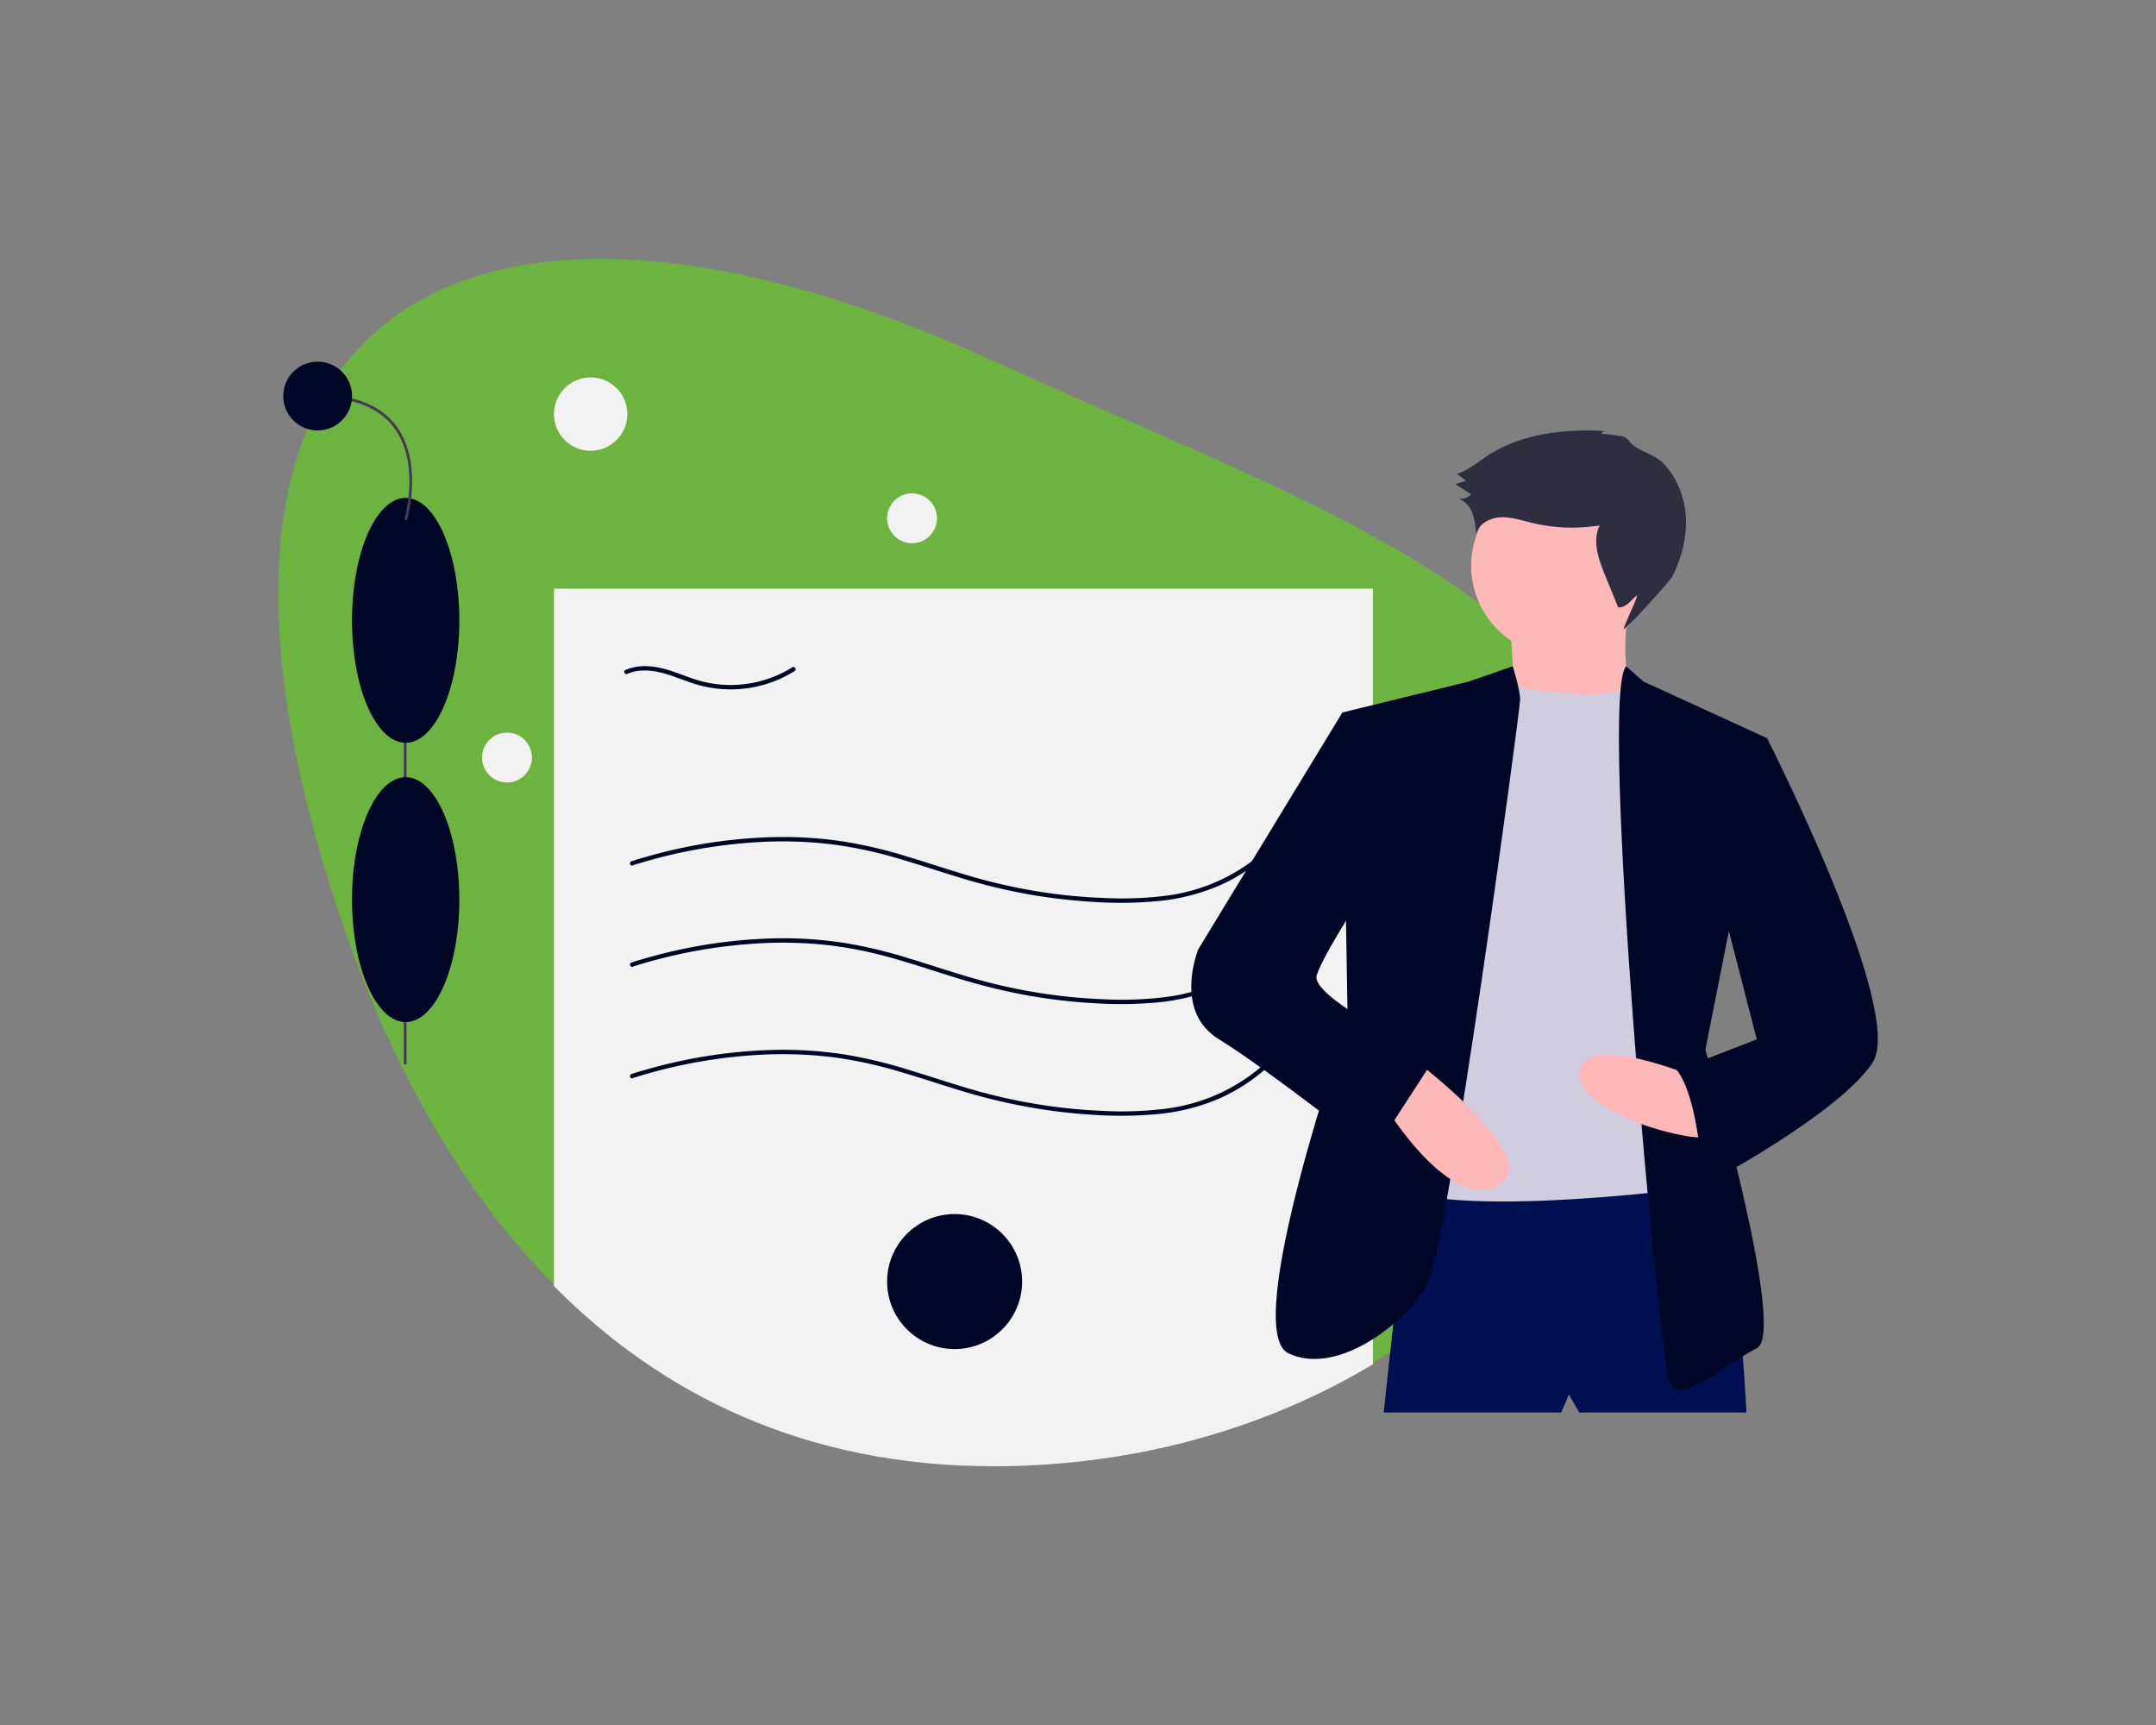
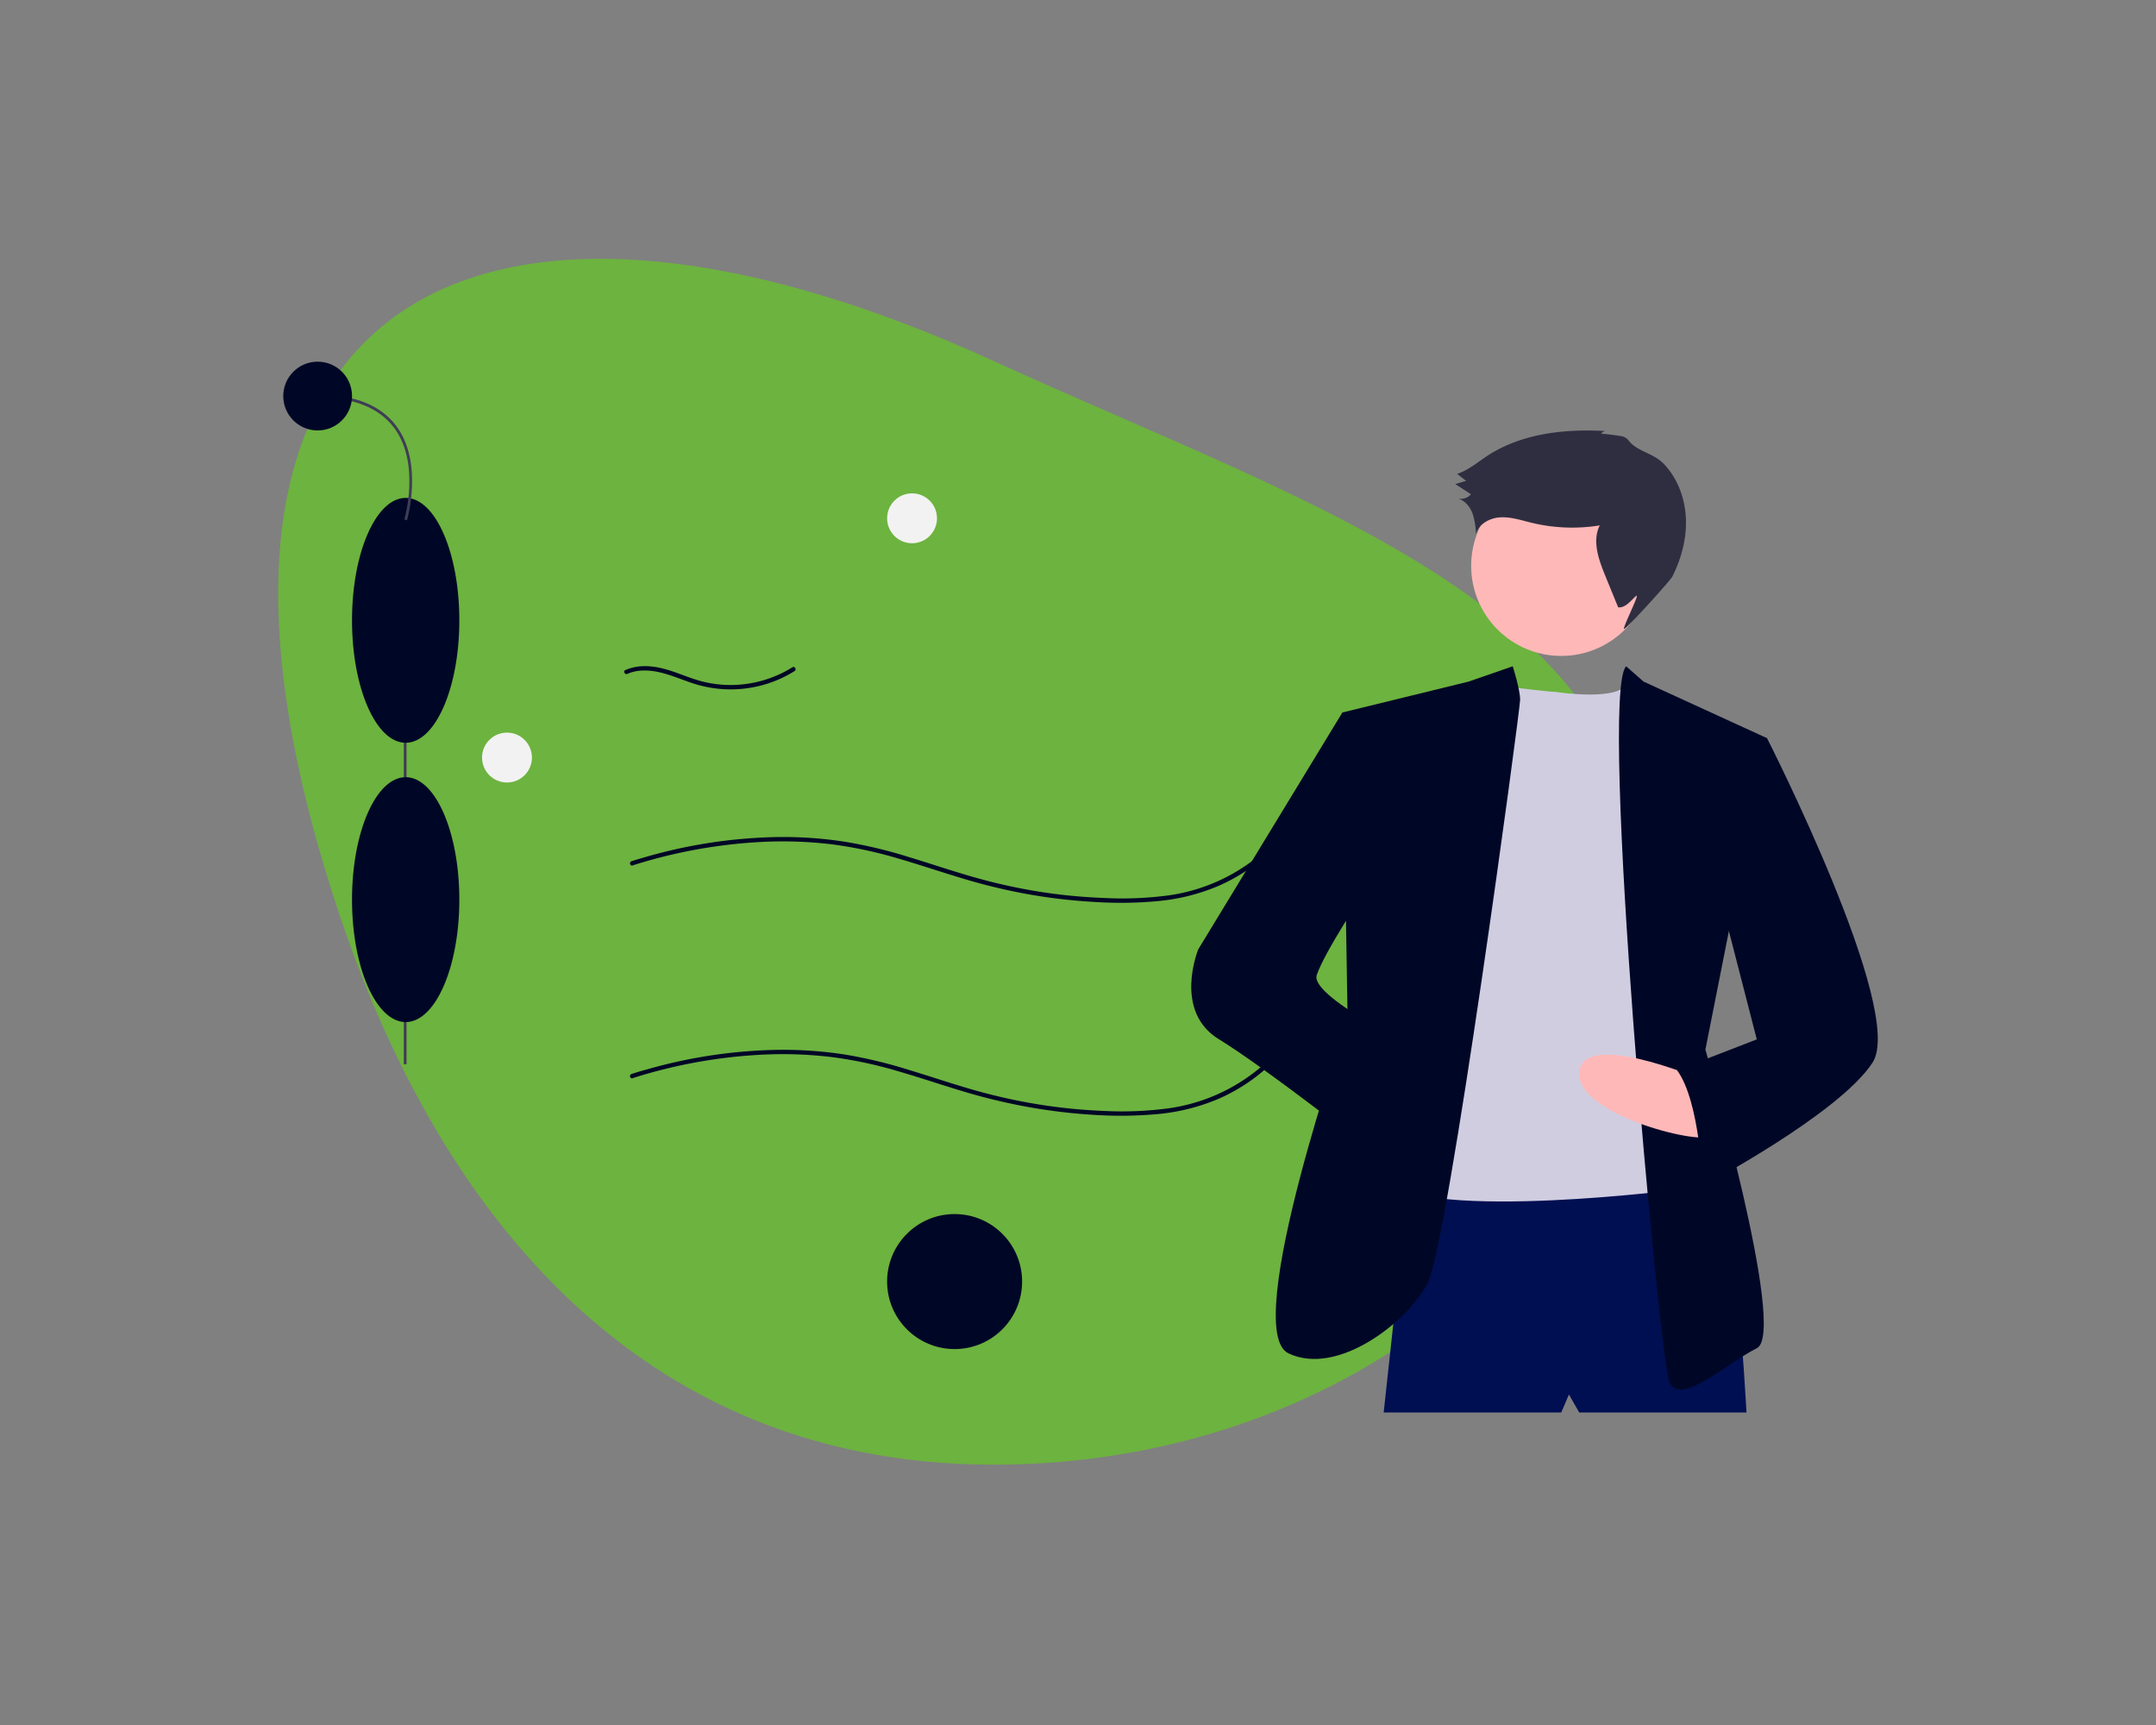
<svg xmlns="http://www.w3.org/2000/svg" id="Layer_1" data-name="Layer 1" viewBox="0 0 1000 800">
  <rect x="0" y="0" width="1000" height="800" fill="#808080" stroke="none" />
  <defs>
    <style>.cls-1{fill:#6db33f;}.cls-2{fill:#f2f2f2;}.cls-3{fill:#000726;}.cls-4{fill:#3f3d56;}.cls-5{fill:#000f52;}.cls-6{fill:#ffb8b8;}.cls-7{fill:#d0cde1;}.cls-8{fill:#2f2e41;}</style>
  </defs>
  <g id="Group_444" data-name="Group 444">
    <path id="Path_1359" data-name="Path 1359" class="cls-1" d="M764.67,423.36c0,86.12-50.49,162.31-127.89,208.68-49.62,29.75-110.32,47.23-175.85,47.23-87.3,0-153.9-33-204-83.54-46.18-46.57-78.33-108.06-99.75-172.37C61.54,136.23,221.3,57.9,460.92,167.44,613.49,237.2,764.67,282,764.67,423.36Z" />
-     <path id="Path_1360" data-name="Path 1360" class="cls-2" d="M636.78,273V632.72C587.16,662.47,526.46,680,460.93,680c-87.3,0-153.9-33-204-83.54V273Z" />
-     <path id="Path_1361" data-name="Path 1361" class="cls-3" d="M293.47,448.3a237.2,237.2,0,0,1,61.37-10.94,191.3,191.3,0,0,1,31.29,1.22,195.46,195.46,0,0,1,30.37,6.5c9.82,2.84,19.5,6.13,29.29,9.08a273.44,273.44,0,0,0,30.26,7.38,256.17,256.17,0,0,0,30.75,3.67,187.45,187.45,0,0,0,30.71-.38,94.29,94.29,0,0,0,27.63-7,84.48,84.48,0,0,0,22.47-14.41c1.67-1.49,3.27-3.05,4.81-4.66.91-.95-.53-2.4-1.44-1.45a84.46,84.46,0,0,1-48.69,24.87,163.29,163.29,0,0,1-30.62,1.23,253.72,253.72,0,0,1-31.12-3.15,261.24,261.24,0,0,1-30.14-6.86c-9.72-2.82-19.32-6.07-29-9a218.78,218.78,0,0,0-29.87-7.12,188.24,188.24,0,0,0-30.65-2.12,234.21,234.21,0,0,0-60.56,9c-2.48.69-4.94,1.43-7.39,2.2-1.25.39-.72,2.36.54,2Z" />
    <path id="Path_1362" data-name="Path 1362" class="cls-3" d="M293.47,500a237.2,237.2,0,0,1,61.37-10.94,191.3,191.3,0,0,1,31.29,1.22,195.46,195.46,0,0,1,30.37,6.5c9.82,2.84,19.5,6.12,29.29,9.08a273.44,273.44,0,0,0,30.26,7.38A258.22,258.22,0,0,0,506.8,517a188.57,188.57,0,0,0,30.71-.38,94.29,94.29,0,0,0,27.63-7,84.51,84.51,0,0,0,22.47-14.42c1.67-1.48,3.27-3,4.81-4.66.91-.95-.53-2.4-1.44-1.44a84.38,84.38,0,0,1-48.69,24.86,161.62,161.62,0,0,1-30.62,1.23A251.76,251.76,0,0,1,480.55,512a261.24,261.24,0,0,1-30.14-6.86c-9.72-2.82-19.32-6.07-29-9A218.78,218.78,0,0,0,391.53,489a188.24,188.24,0,0,0-30.65-2.12,234.2,234.2,0,0,0-60.56,9q-3.72,1-7.39,2.2c-1.25.4-.72,2.37.54,2Z" />
    <path id="Path_1363" data-name="Path 1363" class="cls-3" d="M293.47,401.33a237.62,237.62,0,0,1,61.37-10.94,191.3,191.3,0,0,1,31.29,1.22,196.62,196.62,0,0,1,30.37,6.5c9.82,2.85,19.5,6.13,29.29,9.08a271.22,271.22,0,0,0,30.26,7.38,256.17,256.17,0,0,0,30.75,3.67,186.35,186.35,0,0,0,30.71-.38,94,94,0,0,0,27.63-7,84.26,84.26,0,0,0,22.47-14.42c1.67-1.48,3.27-3,4.81-4.66.91-.95-.53-2.4-1.44-1.44a84.46,84.46,0,0,1-48.69,24.87,162.45,162.45,0,0,1-30.62,1.22,251.76,251.76,0,0,1-31.12-3.14,261.24,261.24,0,0,1-30.14-6.86c-9.72-2.82-19.32-6.07-29-9a217.29,217.29,0,0,0-29.87-7.11,187.13,187.13,0,0,0-30.65-2.13,234.21,234.21,0,0,0-60.56,9c-2.48.69-4.94,1.43-7.39,2.2-1.25.39-.72,2.36.54,2Z" />
    <path id="Path_1364" data-name="Path 1364" class="cls-3" d="M291,312.52c4.94-2.19,10.6-1.8,15.73-.54,5.53,1.37,10.74,3.75,16.18,5.4a56.05,56.05,0,0,0,29.94.57,55.42,55.42,0,0,0,15.68-6.72c1.11-.7.08-2.47-1-1.77a54.16,54.16,0,0,1-28.81,8.22,53.08,53.08,0,0,1-15.08-2.22c-5.4-1.62-10.57-4-16-5.37-5.8-1.48-12-1.8-17.6.67-1.2.53-.16,2.29,1,1.76Z" />
    <circle id="Ellipse_274" data-name="Ellipse 274" class="cls-3" cx="442.77" cy="594.35" r="31.31" />
-     <circle id="Ellipse_275" data-name="Ellipse 275" class="cls-2" cx="273.95" cy="192.04" r="17.02" />
    <circle id="Ellipse_276" data-name="Ellipse 276" class="cls-2" cx="423.03" cy="240.37" r="11.57" />
    <circle id="Ellipse_277" data-name="Ellipse 277" class="cls-2" cx="235.15" cy="351.33" r="11.57" />
    <rect id="Rectangle_508" data-name="Rectangle 508" class="cls-4" x="187.28" y="265.36" width="1.28" height="228.21" />
    <ellipse id="Ellipse_278" data-name="Ellipse 278" class="cls-3" cx="188.16" cy="417.22" rx="24.89" ry="56.79" />
    <ellipse id="Ellipse_279" data-name="Ellipse 279" class="cls-3" cx="188.16" cy="287.69" rx="24.89" ry="56.79" />
    <path id="Path_1365" data-name="Path 1365" class="cls-4" d="M188.77,241.29l-1.22-.36c.08-.26,7.58-26-4.74-42.52-7-9.35-18.9-14.09-35.48-14.09V183c17,0,29.3,4.92,36.51,14.61C196.54,214.72,188.85,241,188.77,241.29Z" />
    <circle id="Ellipse_280" data-name="Ellipse 280" class="cls-3" cx="147.33" cy="183.68" r="15.95" />
    <path id="Path_1366" data-name="Path 1366" class="cls-5" d="M653.71,545.28l-11.93,109.8h82.35l3.58-8.35,4.78,8.35h77.57s-6-113.38-16.71-117S653.71,545.28,653.71,545.28Z" />
    <circle id="Ellipse_281" data-name="Ellipse 281" class="cls-6" cx="724.13" cy="262.43" r="41.77" />
-     <path id="Path_1367" data-name="Path 1367" class="cls-6" d="M700.26,288.68s3.58,38.19,0,40.58,57.29,1.19,57.29,1.19-8.36-34.61,0-51.32Z" />
    <path id="Path_1368" data-name="Path 1368" class="cls-7" d="M721.74,320.91s30.71,4.78,33.26-4.77l15.68,21.48,1.19,214.83S644.17,568,639.39,542.9s48.94-223.19,48.94-223.19l13.52-.87S719.36,320.91,721.74,320.91Z" />
    <path id="Path_1369" data-name="Path 1369" class="cls-3" d="M701.64,309l-20.48,7.1-58.48,14.32,2.39,143.22s-50.13,143.22-27.45,154,54.9-14.32,64.45-32.22,43-266.15,43-270.93S701.64,309,701.64,309Z" />
    <path id="Path_1370" data-name="Path 1370" class="cls-3" d="M754.23,309l8.09,7.1,57.29,26.25L791,486.8s38.19,131.28,23.87,138.45S779,652.7,774.26,640.76,741.37,322.23,754.23,309Z" />
    <path id="Path_1371" data-name="Path 1371" class="cls-6" d="M787.39,499.93s-53.71-22.67-54.9-2.39,60.86,34.62,60.86,28.65S787.39,499.93,787.39,499.93Z" />
-     <path id="Path_1372" data-name="Path 1372" class="cls-6" d="M656.1,491.58s62.06,46.54,38.19,58.48-54.9-41.77-54.9-41.77Z" />
    <path id="Path_1373" data-name="Path 1373" class="cls-8" d="M742.68,201.24a2.29,2.29,0,0,1,2.21-1.32c-19.12-1.14-39.27,1.08-55.26,11.62-4.49,3-8.67,6.56-13.77,8.23L680,223l-5,1.51,7.28,4.71a6.3,6.3,0,0,1-6,2c3.17.93,5.5,3.74,6.68,6.82a32.08,32.08,0,0,1,1.6,9.72c1.22-4.75,6.4-7.55,11.3-7.83s9.67,1.33,14.43,2.49A79.81,79.81,0,0,0,742,243.66c-3.58,7.18-.56,15.75,2.48,23.17l6.06,14.83c3.37.34,5.75-3,8.28-5.25,2.32-2-6.89,15.91-5.46,15.26,1.85-.86,21.39-22.43,22.3-24.25,4.17-8.32,6.68-17.59,6.3-26.89s-3.78-18.6-10.19-25.34c-4.35-4.58-10.37-5.38-14.8-9.19-1.74-1.5-1.75-2.66-4.15-3.54C752,202.17,742.81,200.94,742.68,201.24Z" />
    <path id="Path_1374" data-name="Path 1374" class="cls-3" d="M631,334l-8.36-3.59-66.83,109.8S543.91,468.9,565.4,482,637,534.54,637,534.54l28.64-44.16s-58.48-27.45-54.9-38.19,22.68-39.39,22.68-39.39Z" />
    <path id="Path_1375" data-name="Path 1375" class="cls-3" d="M804.1,340l15.51,2.39s64.45,126.51,48.94,150.38-78.77,57.29-78.77,57.29-1.2-39.39-11.94-53.71l37-14.32-20.29-78.77Z" />
  </g>
</svg>